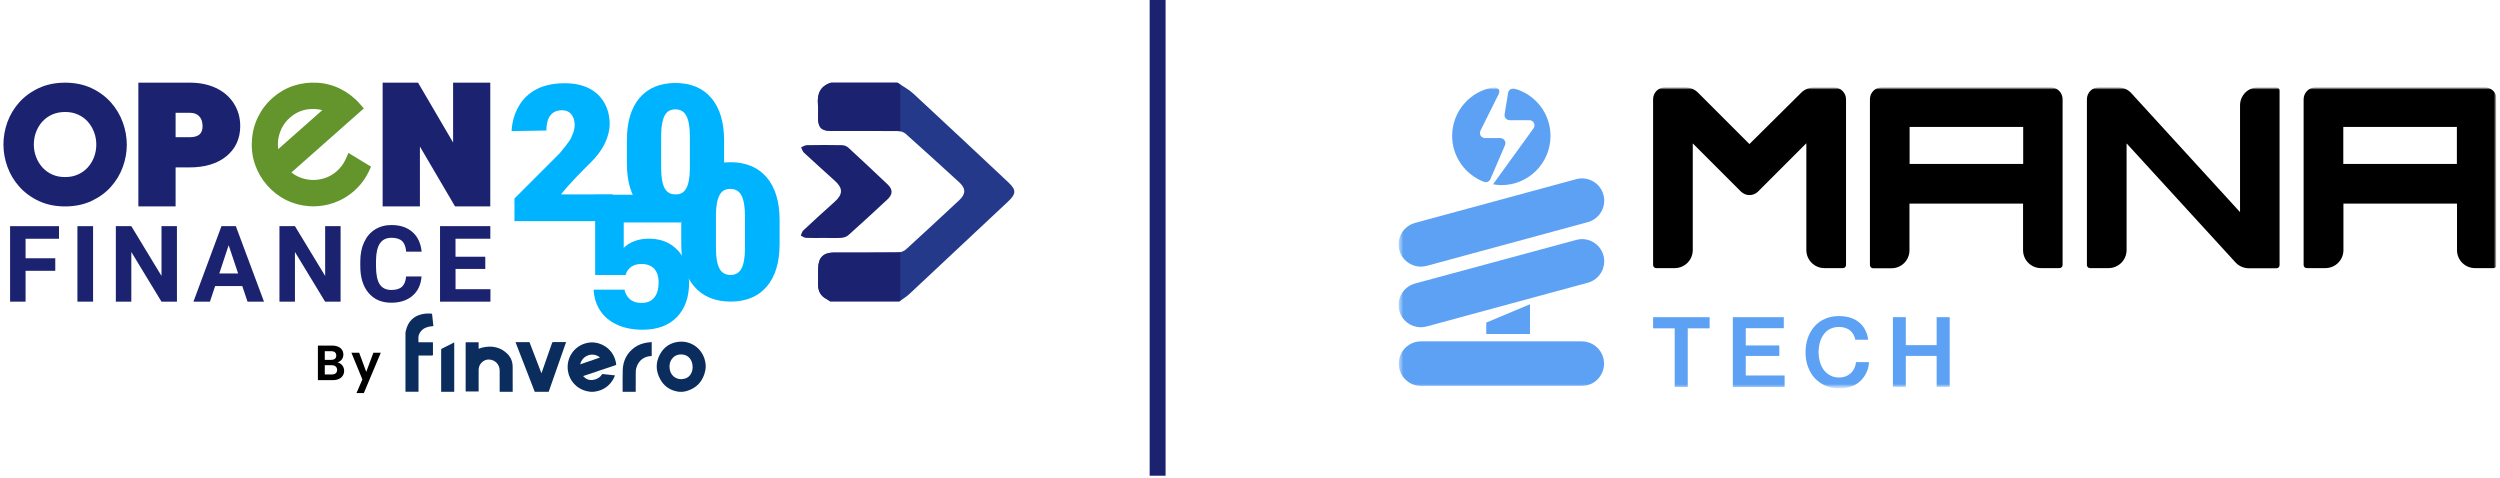
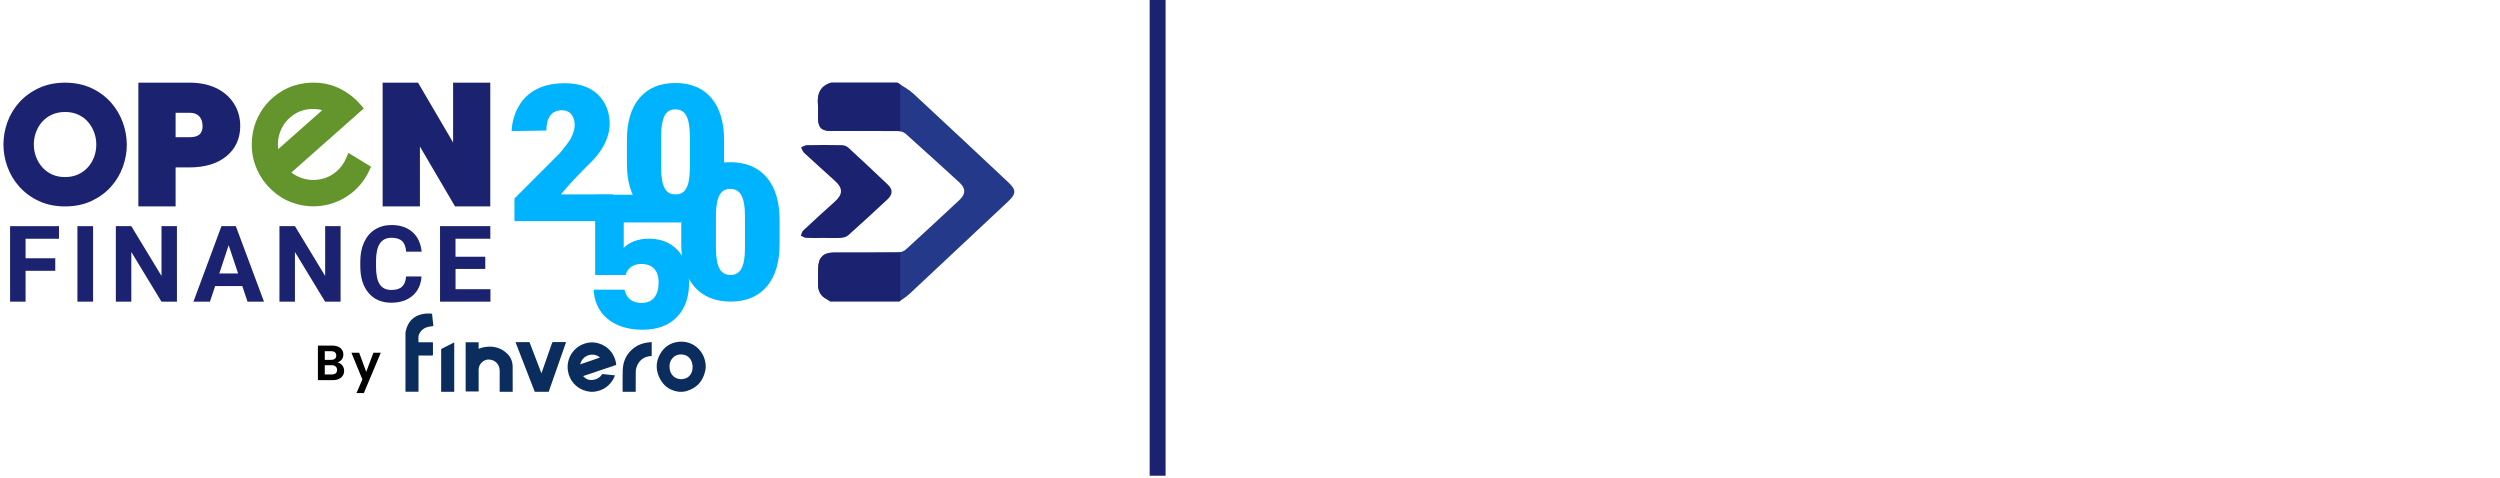
<svg xmlns="http://www.w3.org/2000/svg" width="628" height="120" viewBox="0 0 628 120" fill="none">
  <path d="M13.885 68.025H6.424V75.773H2.535V56.81H14.821V59.975H6.424V64.876H13.885V68.025Z" fill="#1B226F" />
  <path d="M23.381 56.81H19.447V75.773H23.381V56.81Z" fill="#1B226F" />
  <path d="M44.45 75.773H40.561L32.987 63.297V75.773H29.099V56.81H32.987L40.569 69.316V56.81H44.443L44.45 75.773Z" fill="#1B226F" />
  <path d="M60.864 71.868H54.038L52.739 75.773H48.594L55.631 56.81H59.241L66.316 75.773H62.178L60.864 71.868ZM55.088 68.697H59.815L57.436 61.598L55.088 68.697Z" fill="#1B226F" />
  <path d="M85.552 75.773H81.663L74.089 63.297V75.773H70.2V56.81H74.089L81.678 69.316V56.81H85.559L85.552 75.773Z" fill="#1B226F" />
  <path d="M105.887 69.456C105.743 71.502 104.988 73.111 103.636 74.281C102.285 75.452 100.503 76.041 98.29 76.041C95.874 76.041 93.971 75.225 92.582 73.579C91.192 71.94 90.505 69.69 90.505 66.835V65.672C90.505 63.845 90.822 62.236 91.464 60.847C92.106 59.457 93.019 58.385 94.205 57.645C95.391 56.905 96.772 56.527 98.343 56.527C100.518 56.527 102.27 57.116 103.606 58.287C104.935 59.457 105.705 61.104 105.917 63.226H102.028C101.937 62.002 101.59 61.111 101.009 60.56C100.427 60.009 99.536 59.729 98.351 59.729C97.052 59.729 96.085 60.197 95.443 61.134C94.802 62.07 94.469 63.52 94.454 65.484V66.918C94.454 68.972 94.764 70.468 95.383 71.419C96.002 72.363 96.976 72.839 98.305 72.839C99.506 72.839 100.404 72.567 100.993 72.008C101.582 71.457 101.922 70.603 102.013 69.448L105.887 69.456Z" fill="#1B226F" />
  <path d="M121.908 67.556H114.433V72.639H123.199V75.78H110.536V56.81H123.169V59.975H114.425V64.49H121.901L121.908 67.556Z" fill="#1B226F" />
  <path d="M54.208 22.087C52.32 21.211 50.138 20.766 47.714 20.766H34.756V51.855H44.112V42.053H47.593C51.452 42.053 54.563 41.117 56.828 39.282C59.161 37.387 60.347 34.819 60.347 31.67C60.347 29.556 59.803 27.638 58.731 25.969C57.659 24.292 56.141 22.986 54.208 22.087ZM50.885 31.7C50.885 32.614 50.644 33.286 50.145 33.747C49.624 34.222 48.809 34.464 47.714 34.464H44.112V28.34H47.782C48.771 28.347 49.518 28.642 50.054 29.223C50.613 29.82 50.885 30.636 50.885 31.7Z" fill="#1B226F" />
  <path d="M113.818 20.766V35.801L105.013 20.766H96.118V51.855H105.482V36.813L114.309 51.855H123.159V20.766H113.818Z" fill="#1B226F" />
  <path d="M87.528 38.413L86.834 39.977C86.328 41.117 85.58 42.136 84.591 43.005C83.677 43.813 82.658 44.402 81.57 44.749C80.453 45.104 79.32 45.255 78.195 45.195C77.078 45.134 75.96 44.855 74.895 44.372C74.291 44.1 73.725 43.745 73.204 43.322L91.394 27.237L90.405 26.104C89.046 24.549 87.423 23.295 85.58 22.359C83.722 21.422 81.744 20.894 79.705 20.788C77.644 20.66 75.628 20.916 73.71 21.551C71.784 22.193 70.025 23.22 68.469 24.586C66.914 25.961 65.683 27.592 64.784 29.442C63.893 31.285 63.387 33.263 63.289 35.31C63.138 37.364 63.395 39.388 64.059 41.313C64.724 43.246 65.751 45.006 67.118 46.562C68.484 48.117 70.093 49.363 71.905 50.254C73.717 51.145 75.68 51.666 77.749 51.802C78.082 51.825 78.414 51.833 78.739 51.833C80.423 51.833 82.084 51.561 83.7 51.009C85.633 50.352 87.407 49.325 88.956 47.959C90.511 46.584 91.742 44.953 92.633 43.095L93.214 41.872L87.528 38.413ZM70.04 34.245C70.236 33.369 70.576 32.523 71.037 31.723C71.497 30.93 72.094 30.205 72.811 29.57C74.268 28.279 75.884 27.577 77.749 27.411C78.044 27.381 78.338 27.373 78.626 27.373C79.426 27.373 80.204 27.471 80.951 27.675L69.889 37.462C69.866 37.296 69.851 37.122 69.836 36.956C69.768 36.042 69.836 35.128 70.04 34.245Z" fill="#63952C" />
  <path d="M30.842 30.734C30.17 28.884 29.166 27.2 27.86 25.727C26.531 24.239 24.884 23.031 22.966 22.133C21.018 21.226 18.798 20.766 16.352 20.766C13.905 20.766 11.685 21.226 9.737 22.133C7.819 23.023 6.18 24.224 4.851 25.697C3.537 27.162 2.526 28.838 1.853 30.696C1.197 32.516 0.864 34.404 0.864 36.292C0.864 38.18 1.197 40.06 1.861 41.887C2.533 43.737 3.537 45.422 4.851 46.894C6.18 48.382 7.826 49.59 9.744 50.489C11.685 51.395 13.913 51.855 16.359 51.855C18.806 51.855 21.033 51.395 22.974 50.489C24.892 49.597 26.538 48.397 27.86 46.924C29.174 45.459 30.186 43.783 30.858 41.925C31.515 40.098 31.854 38.217 31.854 36.329C31.839 34.434 31.507 32.554 30.842 30.734ZM16.352 28.128C17.552 28.128 18.64 28.347 19.584 28.77C20.55 29.208 21.351 29.782 22.015 30.522C22.71 31.293 23.231 32.153 23.616 33.165C24.009 34.177 24.19 35.212 24.19 36.322C24.19 37.432 24.001 38.489 23.616 39.486C23.231 40.483 22.71 41.336 22.015 42.091C21.343 42.824 20.543 43.398 19.576 43.836C18.617 44.266 17.567 44.478 16.344 44.478C15.121 44.478 14.071 44.266 13.112 43.836C12.146 43.398 11.353 42.824 10.681 42.084C9.986 41.313 9.457 40.453 9.072 39.448C8.687 38.451 8.498 37.409 8.498 36.284C8.498 35.159 8.687 34.139 9.072 33.128C9.457 32.123 9.979 31.27 10.666 30.515C11.338 29.782 12.138 29.208 13.105 28.77C14.079 28.347 15.136 28.136 16.352 28.128Z" fill="#1B226F" />
  <path d="M225.456 20.766C226.792 21.679 228.272 22.442 229.45 23.529C237.432 30.915 245.353 38.361 253.289 45.799C255.321 47.702 255.29 48.691 253.221 50.632C244.945 58.388 236.677 66.158 228.386 73.898C227.646 74.586 226.754 75.107 225.931 75.711H208.518C208.231 75.515 207.96 75.288 207.658 75.137C206.208 74.412 205.536 73.196 205.498 71.626C205.468 70.206 205.505 68.786 205.528 67.366C205.573 64.716 206.834 63.455 209.44 63.447C214.846 63.44 220.245 63.47 225.652 63.409C226.309 63.402 227.109 63.085 227.593 62.639C232.093 58.546 236.541 54.393 240.996 50.255C242.612 48.752 242.635 47.325 241.004 45.837C236.511 41.736 232.018 37.636 227.479 33.588C227.011 33.173 226.226 32.931 225.592 32.931C219.951 32.878 214.318 32.909 208.677 32.901C206.366 32.901 205.498 32.01 205.498 29.684C205.498 28.544 205.566 27.388 205.468 26.256C205.234 23.59 206.049 21.627 208.76 20.781H225.456V20.766Z" fill="#25398B" />
  <path d="M207.047 59.77C205.514 59.77 203.981 59.816 202.456 59.748C202.018 59.725 201.588 59.378 201.157 59.181C201.361 58.743 201.459 58.2 201.784 57.89C204.397 55.444 207.04 53.027 209.705 50.648C211.721 48.851 211.782 47.303 209.803 45.498C207.183 43.112 204.54 40.763 201.95 38.354C201.595 38.029 201.467 37.456 201.24 37.002C201.716 36.814 202.199 36.474 202.675 36.466C205.62 36.413 208.565 36.406 211.51 36.466C212.038 36.474 212.688 36.708 213.081 37.071C216.411 40.129 219.71 43.225 222.988 46.344C224.317 47.605 224.286 48.821 222.92 50.097C219.673 53.125 216.395 56.138 213.081 59.098C212.635 59.499 211.91 59.71 211.298 59.755C209.879 59.831 208.459 59.77 207.047 59.77Z" fill="#1B226F" />
  <path d="M226.148 63.34C225.975 63.378 225.801 63.4 225.642 63.4C220.243 63.461 214.844 63.431 209.445 63.438C206.84 63.438 205.586 64.707 205.534 67.357C205.511 68.777 205.473 70.197 205.503 71.616C205.534 73.195 206.213 74.41 207.663 75.128C207.973 75.279 208.237 75.513 208.524 75.702H225.914C225.99 75.641 226.073 75.588 226.148 75.536V63.34Z" fill="#1B226F" />
  <path d="M205.498 29.661C205.505 31.987 206.366 32.871 208.677 32.878C214.31 32.886 219.943 32.863 225.577 32.909C225.758 32.909 225.947 32.931 226.143 32.969V21.226C225.901 21.075 225.667 20.924 225.433 20.766H208.753C206.049 21.611 205.234 23.575 205.468 26.241C205.566 27.373 205.498 28.521 205.498 29.661Z" fill="#1B226F" />
  <path d="M148.331 98.418C147.999 98.366 147.659 98.32 147.327 98.245C144.88 97.671 143.03 95.655 142.66 93.163C142.169 89.863 144.261 86.842 147.5 86.14C150.075 85.588 152.839 86.887 154.07 89.236C154.447 89.938 154.689 90.708 154.787 91.501C154.802 91.63 154.765 91.675 154.651 91.72C151.993 92.611 149.335 93.502 146.677 94.401C146.609 94.424 146.541 94.446 146.473 94.477C147.161 95.232 147.976 95.594 148.988 95.428C149.713 95.307 150.362 95.035 150.876 94.492C150.989 94.371 151.087 94.235 151.17 94.091C151.216 93.993 151.321 93.933 151.427 93.963C152.122 94.046 152.816 94.114 153.511 94.19L154.274 94.273C154.334 94.28 154.395 94.288 154.493 94.303C154.357 94.597 154.251 94.877 154.108 95.141C153.134 96.908 151.654 97.973 149.675 98.335C149.471 98.373 149.26 98.388 149.048 98.418H148.331ZM145.756 91.463L145.786 91.509L150.71 89.817C150.06 89.198 148.89 88.881 147.855 89.221C146.753 89.591 146.066 90.353 145.756 91.463Z" fill="#0A2D5D" />
  <path d="M170.601 98.419C170.352 98.382 170.11 98.351 169.861 98.291C168.057 97.891 166.705 96.849 165.836 95.24C164.711 93.178 164.651 91.056 165.791 88.987C166.811 87.13 168.419 86.065 170.526 85.853C173.712 85.536 176.521 87.666 177.148 90.838C177.201 91.109 177.231 91.381 177.269 91.653V92.408C177.239 92.65 177.216 92.892 177.163 93.133C176.582 95.769 175.034 97.498 172.429 98.246C172.112 98.336 171.779 98.367 171.462 98.419H170.601ZM171.115 95.248H171.168C171.258 95.24 171.349 95.233 171.439 95.225C172.398 95.127 173.131 94.689 173.599 93.835C173.962 93.163 174.045 92.439 173.954 91.691C173.795 90.362 172.942 89.206 171.462 89.055C170.39 88.95 169.461 89.259 168.797 90.15C168.215 90.921 168.087 91.812 168.238 92.756C168.472 94.236 169.635 95.24 171.115 95.248Z" fill="#0A2D5D" />
  <path d="M125.504 98.412C125.511 98.344 125.519 98.276 125.519 98.208V93.111C125.519 91.54 124.371 90.355 122.8 90.309C121.6 90.272 120.452 91.253 120.271 92.477C120.248 92.635 120.24 92.794 120.233 92.952V98.337H116.971V85.975H120.233V87.613C120.58 87.5 120.912 87.356 121.26 87.281C123.283 86.843 125.194 87.062 126.878 88.368C127.814 89.093 128.464 90.015 128.69 91.2C128.751 91.517 128.781 91.85 128.781 92.167C128.788 94.251 128.788 96.335 128.788 98.42L125.504 98.412Z" fill="#0A2D5D" />
  <path d="M108.022 78.754L108.528 78.814C108.641 79.849 108.754 80.883 108.868 81.91C108.513 81.956 108.158 81.978 107.81 82.046C106.715 82.273 105.847 82.802 105.334 83.836C105.175 84.131 105.092 84.463 105.107 84.803C105.13 85.188 105.115 85.581 105.115 85.981H108.739C108.747 86.064 108.754 86.117 108.754 86.185C108.754 87.159 108.754 88.125 108.762 89.1C108.762 89.273 108.701 89.303 108.55 89.303C107.486 89.296 106.413 89.303 105.341 89.303H105.137C105.13 89.364 105.13 89.402 105.13 89.439V98.411H101.853V83.557C101.89 83.383 101.921 83.209 101.958 83.043C102.487 80.831 103.801 79.403 106.051 78.912C106.421 78.829 106.806 78.807 107.176 78.754H108.022Z" fill="#0A2D5D" />
  <path d="M134.328 98.418C133.89 97.285 133.452 96.16 133.014 95.027L129.548 86.094C129.533 86.056 129.518 86.011 129.503 85.95C129.571 85.95 129.631 85.943 129.684 85.943C130.734 85.943 131.783 85.943 132.833 85.935C132.939 85.92 133.037 85.988 133.06 86.086C134.019 88.586 134.978 91.085 135.937 93.585C135.952 93.63 135.974 93.676 136.012 93.759C136.125 93.434 136.231 93.155 136.329 92.868C137.115 90.617 137.9 88.374 138.685 86.124C138.738 85.966 138.821 85.928 138.972 85.928C139.976 85.935 140.981 85.928 141.985 85.928H142.204C142.106 86.207 142.023 86.456 141.932 86.713L137.855 98.343C137.847 98.373 137.832 98.395 137.824 98.426L134.328 98.418Z" fill="#0A2D5D" />
  <path d="M156.407 98.418C156.407 96.591 156.369 94.771 156.43 92.951C156.513 90.602 157.479 88.677 159.405 87.279C160.364 86.585 161.466 86.215 162.637 86.041C162.984 85.988 163.339 85.966 163.709 85.928V89.432C163.369 89.469 163.037 89.469 162.72 89.552C161.187 89.938 160.273 90.965 159.835 92.452C159.692 92.936 159.699 93.449 159.699 93.948C159.699 95.405 159.699 96.862 159.692 98.32C159.692 98.35 159.699 98.388 159.699 98.418H156.407Z" fill="#0A2D5D" />
  <path d="M110.818 98.417V87.86C110.803 87.739 110.879 87.618 110.992 87.581C111.974 87.097 112.948 86.599 113.929 86.101C113.982 86.07 114.028 86.055 114.103 86.018V98.191C114.103 98.266 114.103 98.342 114.111 98.417H110.818Z" fill="#0A2D5D" />
  <path d="M84.764 91.041C85.255 91.132 85.655 91.374 85.972 91.774C86.289 92.174 86.448 92.627 86.448 93.141C86.448 93.601 86.334 94.017 86.1 94.372C85.874 94.719 85.549 94.991 85.119 95.195C84.688 95.399 84.175 95.489 83.593 95.489H79.856V86.812H83.435C84.024 86.812 84.53 86.911 84.953 87.1C85.383 87.288 85.708 87.553 85.919 87.892C86.146 88.232 86.251 88.617 86.251 89.048C86.251 89.554 86.115 89.977 85.844 90.316C85.572 90.656 85.209 90.898 84.764 91.041ZM81.585 90.392H83.178C83.593 90.392 83.91 90.301 84.137 90.12C84.364 89.931 84.469 89.659 84.469 89.312C84.469 88.965 84.356 88.693 84.137 88.504C83.91 88.315 83.593 88.217 83.178 88.217H81.585V90.392ZM83.337 94.07C83.759 94.07 84.084 93.971 84.318 93.775C84.56 93.579 84.681 93.292 84.681 92.929C84.681 92.567 84.56 92.265 84.311 92.061C84.061 91.842 83.729 91.736 83.306 91.736H81.585V94.07H83.337ZM95.653 88.602L91.394 98.744H89.544L91.031 95.316L88.275 88.602H90.223L91.998 93.413L93.802 88.602H95.653Z" fill="black" />
  <path d="M178.693 24.623C176.556 22.116 173.528 20.848 169.669 20.848C165.81 20.848 162.775 22.109 160.66 24.593C158.546 27.063 157.481 30.612 157.481 35.135V41.161C157.481 45.655 158.554 49.196 160.668 51.681C162.805 54.18 165.841 55.456 169.722 55.456C173.603 55.456 176.593 54.195 178.708 51.711C180.822 49.242 181.887 45.692 181.887 41.169V35.165C181.879 30.665 180.799 27.116 178.693 24.623ZM166.082 33.685C166.128 31.548 166.437 29.955 167.026 28.92C167.577 27.946 168.438 27.47 169.661 27.47C170.885 27.47 171.806 27.984 172.38 29.041C172.984 30.151 173.294 31.881 173.294 34.176V42.332C173.278 44.628 172.961 46.327 172.357 47.369C171.783 48.366 170.915 48.856 169.707 48.856C168.499 48.856 167.562 48.358 166.988 47.331C166.384 46.251 166.075 44.492 166.075 42.113L166.082 33.685Z" fill="#00B3FF" />
  <path d="M192.604 44.569C190.445 42.032 187.371 40.748 183.468 40.748C179.564 40.748 176.49 42.024 174.346 44.539C172.209 47.038 171.129 50.626 171.129 55.202V61.296C171.129 65.842 172.216 69.421 174.361 71.936C176.52 74.466 179.601 75.757 183.52 75.757C187.439 75.757 190.467 74.481 192.62 71.966C194.757 69.467 195.836 65.88 195.836 61.303V55.232C195.829 50.671 194.741 47.084 192.604 44.569ZM179.843 53.729C179.888 51.569 180.213 49.953 180.802 48.911C181.361 47.93 182.229 47.446 183.468 47.446C184.706 47.446 185.635 47.967 186.216 49.032C186.828 50.157 187.137 51.902 187.137 54.228V62.474C187.122 64.792 186.805 66.514 186.193 67.571C185.612 68.583 184.736 69.074 183.513 69.074C182.29 69.074 181.346 68.568 180.764 67.534C180.153 66.446 179.843 64.664 179.843 62.255V53.729Z" fill="#00B3FF" />
  <path d="M128.522 32.93C128.522 32.93 128.485 21.709 140.499 20.953C152.513 20.198 153.026 29.577 153.026 29.577C153.026 29.577 154.393 34.901 148.435 40.769C142.477 46.636 140.921 48.841 140.921 48.841H153.955V55.555H129.232V49.868L135.605 43.495L140.604 38.496C140.604 38.496 143.496 35.082 143.557 34.373C143.557 34.373 144.644 32.477 144.289 30.559C144.289 30.559 144.033 27.727 141.246 27.697C138.46 27.659 137.252 29.66 137.244 32.787L128.522 32.93Z" fill="#00B3FF" />
  <path d="M171.15 55.88H156.682V62.277C157.301 61.597 158.169 61.038 159.279 60.608C160.389 60.177 161.598 59.958 162.896 59.958C165.215 59.958 167.14 60.487 168.673 61.537C170.206 62.586 171.324 63.946 172.033 65.615C172.743 67.283 173.098 69.096 173.098 71.044C173.098 74.661 172.079 77.531 170.04 79.645C168.001 81.76 165.124 82.825 161.416 82.825C158.94 82.825 156.795 82.402 154.968 81.548C153.14 80.695 151.736 79.517 150.747 77.999C149.757 76.481 149.214 74.737 149.123 72.758H156.871C157.059 73.717 157.505 74.51 158.215 75.145C158.924 75.779 159.899 76.096 161.137 76.096C162.587 76.096 163.674 75.635 164.384 74.707C165.094 73.778 165.449 72.539 165.449 70.999C165.449 69.458 165.079 68.326 164.339 67.517C163.599 66.717 162.511 66.309 161.092 66.309C160.042 66.309 159.174 66.566 158.494 67.072C157.814 67.585 157.361 68.258 157.15 69.088H149.501V48.918H171.157V55.88H171.15Z" fill="#00B3FF" />
  <path d="M290.793 0V119.5" stroke="#1B226F" stroke-width="4" />
  <g clip-path="url(#clip0_16413_13860)">
    <mask id="mask0_16413_13860" style="mask-type:luminance" maskUnits="userSpaceOnUse" x="351" y="21" width="277" height="77">
      <path d="M627.134 21.932H351.298V97.529H627.134V21.932Z" fill="white" />
    </mask>
    <g mask="url(#mask0_16413_13860)">
      <path d="M415.258 79.68V82.478H420.684V97.188H423.961V82.478H429.456V79.68H415.258Z" fill="#5CA1F3" />
    </g>
    <mask id="mask1_16413_13860" style="mask-type:luminance" maskUnits="userSpaceOnUse" x="351" y="21" width="277" height="77">
      <path d="M627.134 21.932H351.298V97.529H627.134V21.932Z" fill="white" />
    </mask>
    <g mask="url(#mask1_16413_13860)">
      <path d="M435.29 79.68V97.188H448.293V94.321H438.532V89.407H446.962V86.779H438.532V82.444H448.089V79.68H435.29Z" fill="#5CA1F3" />
    </g>
    <mask id="mask2_16413_13860" style="mask-type:luminance" maskUnits="userSpaceOnUse" x="351" y="21" width="277" height="77">
      <path d="M627.134 21.932H351.298V97.529H627.134V21.932Z" fill="white" />
    </mask>
    <g mask="url(#mask2_16413_13860)">
      <mask id="mask3_16413_13860" style="mask-type:luminance" maskUnits="userSpaceOnUse" x="351" y="21" width="277" height="77">
        <path d="M627.133 21.924H351.297V97.521H627.133V21.924Z" fill="white" />
      </mask>
      <g mask="url(#mask3_16413_13860)">
        <path d="M461.98 97.557C460.717 97.557 459.557 97.319 458.533 96.875C457.509 96.431 456.621 95.783 455.871 94.998C455.12 94.179 454.574 93.223 454.164 92.131C453.755 91.039 453.55 89.81 453.55 88.513C453.55 87.216 453.755 85.987 454.13 84.895C454.505 83.769 455.086 82.813 455.802 81.994C456.519 81.175 457.406 80.527 458.464 80.083C459.488 79.605 460.683 79.4 461.98 79.4C462.97 79.4 463.891 79.537 464.71 79.776C465.529 80.015 466.246 80.39 466.826 80.834C467.543 81.38 468.089 82.028 468.499 82.813C468.908 83.564 469.181 84.418 469.284 85.339H466.041C465.871 84.383 465.461 83.632 464.744 83.018C464.028 82.438 463.106 82.131 461.946 82.131C461.127 82.131 460.376 82.301 459.761 82.609C459.113 82.916 458.601 83.359 458.157 83.94C457.714 84.52 457.406 85.168 457.168 85.953C456.963 86.738 456.826 87.557 456.826 88.479C456.826 89.4 456.963 90.254 457.202 91.039C457.441 91.824 457.782 92.472 458.226 93.052C458.669 93.598 459.215 94.042 459.83 94.349C460.444 94.656 461.161 94.827 461.946 94.827C462.594 94.827 463.174 94.725 463.686 94.52C464.198 94.315 464.608 94.042 464.983 93.701C465.325 93.359 465.598 92.95 465.837 92.472C466.041 91.994 466.178 91.516 466.212 90.97H469.488C469.454 91.858 469.249 92.711 468.874 93.53C468.499 94.349 467.987 95.066 467.372 95.646C466.11 96.909 464.335 97.557 461.98 97.557Z" fill="#5CA1F3" />
      </g>
      <mask id="mask4_16413_13860" style="mask-type:luminance" maskUnits="userSpaceOnUse" x="351" y="21" width="277" height="77">
        <path d="M627.133 21.924H351.297V97.521H627.133V21.924Z" fill="white" />
      </mask>
      <g mask="url(#mask4_16413_13860)">
        <path d="M475.496 79.672H478.738V86.703H486.486V79.672H489.762V97.18H486.486V89.399H478.738V97.18H475.496V79.672Z" fill="#5CA1F3" />
      </g>
      <mask id="mask5_16413_13860" style="mask-type:luminance" maskUnits="userSpaceOnUse" x="351" y="21" width="277" height="77">
        <path d="M627.133 21.924H351.297V97.521H627.133V21.924Z" fill="white" />
      </mask>
      <g mask="url(#mask5_16413_13860)">
        <path d="M439.455 36.19L426.52 23.255C425.666 22.402 424.506 21.924 423.311 21.924H418.26C416.588 21.924 415.257 23.289 415.257 24.927V66.566C415.257 67.009 415.598 67.35 416.042 67.35H420.683C423.175 67.35 425.223 65.337 425.223 62.811V36.019L437.339 48.135C438.533 49.296 440.41 49.296 441.605 48.135L453.755 35.985V62.811C453.755 65.303 455.769 67.35 458.294 67.35H462.936C463.38 67.35 463.721 67.009 463.721 66.566V24.961C463.721 23.289 462.356 21.958 460.718 21.958H455.666C454.472 21.958 453.311 22.436 452.458 23.289L439.455 36.19Z" fill="black" />
      </g>
      <mask id="mask6_16413_13860" style="mask-type:luminance" maskUnits="userSpaceOnUse" x="351" y="21" width="277" height="77">
        <path d="M627.133 21.924H351.297V97.521H627.133V21.924Z" fill="white" />
      </mask>
      <g mask="url(#mask6_16413_13860)">
        <path d="M470.513 67.385H475.154C477.646 67.385 479.659 65.371 479.659 62.88V51.139H508.192V62.845C508.192 65.337 510.205 67.35 512.697 67.35H517.338C517.782 67.35 518.123 67.009 518.123 66.566V24.927C518.123 23.255 516.758 21.924 515.12 21.924H472.731C471.059 21.924 469.728 23.255 469.728 24.927V66.566C469.728 67.009 470.069 67.385 470.513 67.385ZM479.693 31.89H508.226V41.173H479.693V31.89Z" fill="black" />
      </g>
      <mask id="mask7_16413_13860" style="mask-type:luminance" maskUnits="userSpaceOnUse" x="351" y="21" width="277" height="77">
        <path d="M627.133 21.924H351.297V97.521H627.133V21.924Z" fill="white" />
      </mask>
      <g mask="url(#mask7_16413_13860)">
        <path d="M578.669 24.961V66.566C578.669 67.009 579.01 67.35 579.454 67.35H584.13C586.621 67.35 588.669 65.337 588.669 62.845V51.139H617.201V62.845C617.201 65.337 619.215 67.35 621.741 67.35H626.382C626.826 67.35 627.167 67.009 627.167 66.566V24.927C627.167 23.255 625.802 21.924 624.164 21.924H581.706C580.034 21.924 578.669 23.289 578.669 24.961ZM588.635 31.89H617.167V41.173H588.635V31.89Z" fill="black" />
      </g>
      <mask id="mask8_16413_13860" style="mask-type:luminance" maskUnits="userSpaceOnUse" x="351" y="21" width="277" height="77">
        <path d="M627.133 21.924H351.297V97.521H627.133V21.924Z" fill="white" />
      </mask>
      <g mask="url(#mask8_16413_13860)">
        <path d="M562.698 26.463V53.289L535.53 23.562C534.677 22.538 533.38 21.924 532.049 21.924H527.237C525.564 21.924 524.233 23.289 524.233 24.927V66.566C524.233 67.009 524.575 67.35 525.018 67.35H529.66C532.152 67.35 534.199 65.337 534.199 62.811V36.019L561.401 65.746C562.254 66.77 563.551 67.385 564.882 67.385H571.844C572.288 67.385 572.629 67.043 572.629 66.6V22.743C572.629 22.299 572.288 21.958 571.844 21.958H567.203C564.711 21.924 562.698 23.972 562.698 26.463Z" fill="black" />
      </g>
      <mask id="mask9_16413_13860" style="mask-type:luminance" maskUnits="userSpaceOnUse" x="351" y="21" width="277" height="77">
        <path d="M627.133 21.924H351.297V97.521H627.133V21.924Z" fill="white" />
      </mask>
      <g mask="url(#mask9_16413_13860)">
        <path d="M372.766 45.679C373.414 45.918 374.131 45.611 374.404 44.963L378.056 36.464C378.431 35.611 377.783 34.69 376.861 34.69H373.039C372.083 34.69 371.469 33.7 371.878 32.847L376.383 23.802C377.134 22.403 376.076 21.857 375.052 21.959C369.216 22.949 364.779 28.034 364.779 34.144C364.779 39.4 368.124 43.905 372.766 45.679Z" fill="#5CA1F3" />
      </g>
      <mask id="mask10_16413_13860" style="mask-type:luminance" maskUnits="userSpaceOnUse" x="351" y="21" width="277" height="77">
-         <path d="M627.133 21.924H351.297V97.521H627.133V21.924Z" fill="white" />
+         <path d="M627.133 21.924H351.297V97.521V21.924Z" fill="white" />
      </mask>
      <g mask="url(#mask10_16413_13860)">
        <path d="M379.216 30.188H384.164C385.222 30.188 385.837 31.383 385.222 32.236L375.052 46.297C375.734 46.4 376.417 46.502 377.134 46.502C383.96 46.502 389.489 40.973 389.489 34.147C389.489 28.482 385.666 23.704 380.444 22.27C379.728 22.065 378.977 22.543 378.84 23.294L377.953 28.721C377.816 29.472 378.431 30.188 379.216 30.188Z" fill="#5CA1F3" />
      </g>
      <mask id="mask11_16413_13860" style="mask-type:luminance" maskUnits="userSpaceOnUse" x="351" y="21" width="277" height="77">
        <path d="M627.133 21.924H351.297V97.521H627.133V21.924Z" fill="white" />
      </mask>
      <g mask="url(#mask11_16413_13860)">
        <path d="M356.895 66.978C357.373 66.978 357.851 66.909 358.295 66.807L398.807 55.817C401.776 55.032 403.585 51.995 402.8 48.991C402.015 45.988 398.977 44.213 395.974 44.998L355.496 55.988C352.527 56.773 350.718 59.81 351.503 62.814C352.151 65.305 354.404 66.978 356.895 66.978Z" fill="#5CA1F3" />
      </g>
      <mask id="mask12_16413_13860" style="mask-type:luminance" maskUnits="userSpaceOnUse" x="351" y="21" width="277" height="77">
        <path d="M627.133 21.924H351.297V97.521H627.133V21.924Z" fill="white" />
      </mask>
      <g mask="url(#mask12_16413_13860)">
        <path d="M396.008 60.254L355.496 71.21C352.527 71.995 350.718 75.032 351.503 78.036C352.151 80.561 354.438 82.2 356.895 82.2C357.373 82.2 357.851 82.131 358.295 82.029L398.807 71.039C401.776 70.254 403.585 67.217 402.8 64.213C402.015 61.244 398.977 59.469 396.008 60.254Z" fill="#5CA1F3" />
      </g>
      <mask id="mask13_16413_13860" style="mask-type:luminance" maskUnits="userSpaceOnUse" x="351" y="21" width="277" height="77">
        <path d="M627.133 21.924H351.297V97.521H627.133V21.924Z" fill="white" />
      </mask>
      <g mask="url(#mask13_16413_13860)">
        <path d="M373.345 81.037V83.904H384.334V76.43L373.345 81.037Z" fill="#5CA1F3" />
      </g>
      <mask id="mask14_16413_13860" style="mask-type:luminance" maskUnits="userSpaceOnUse" x="351" y="21" width="277" height="77">
        <path d="M627.133 21.924H351.297V97.521H627.133V21.924Z" fill="white" />
      </mask>
      <g mask="url(#mask14_16413_13860)">
        <path d="M397.338 85.75H356.963C353.857 85.75 351.365 88.276 351.365 91.347C351.365 94.453 353.891 96.945 356.963 96.945H397.338C400.444 96.945 402.935 94.419 402.935 91.347C402.935 88.276 400.444 85.75 397.338 85.75Z" fill="#5CA1F3" />
      </g>
    </g>
  </g>
  <defs>
    <clipPath id="clip0_16413_13860">
-       <rect width="300.341" height="78.498" fill="white" transform="translate(326.793 20.5)" />
-     </clipPath>
+       </clipPath>
  </defs>
</svg>